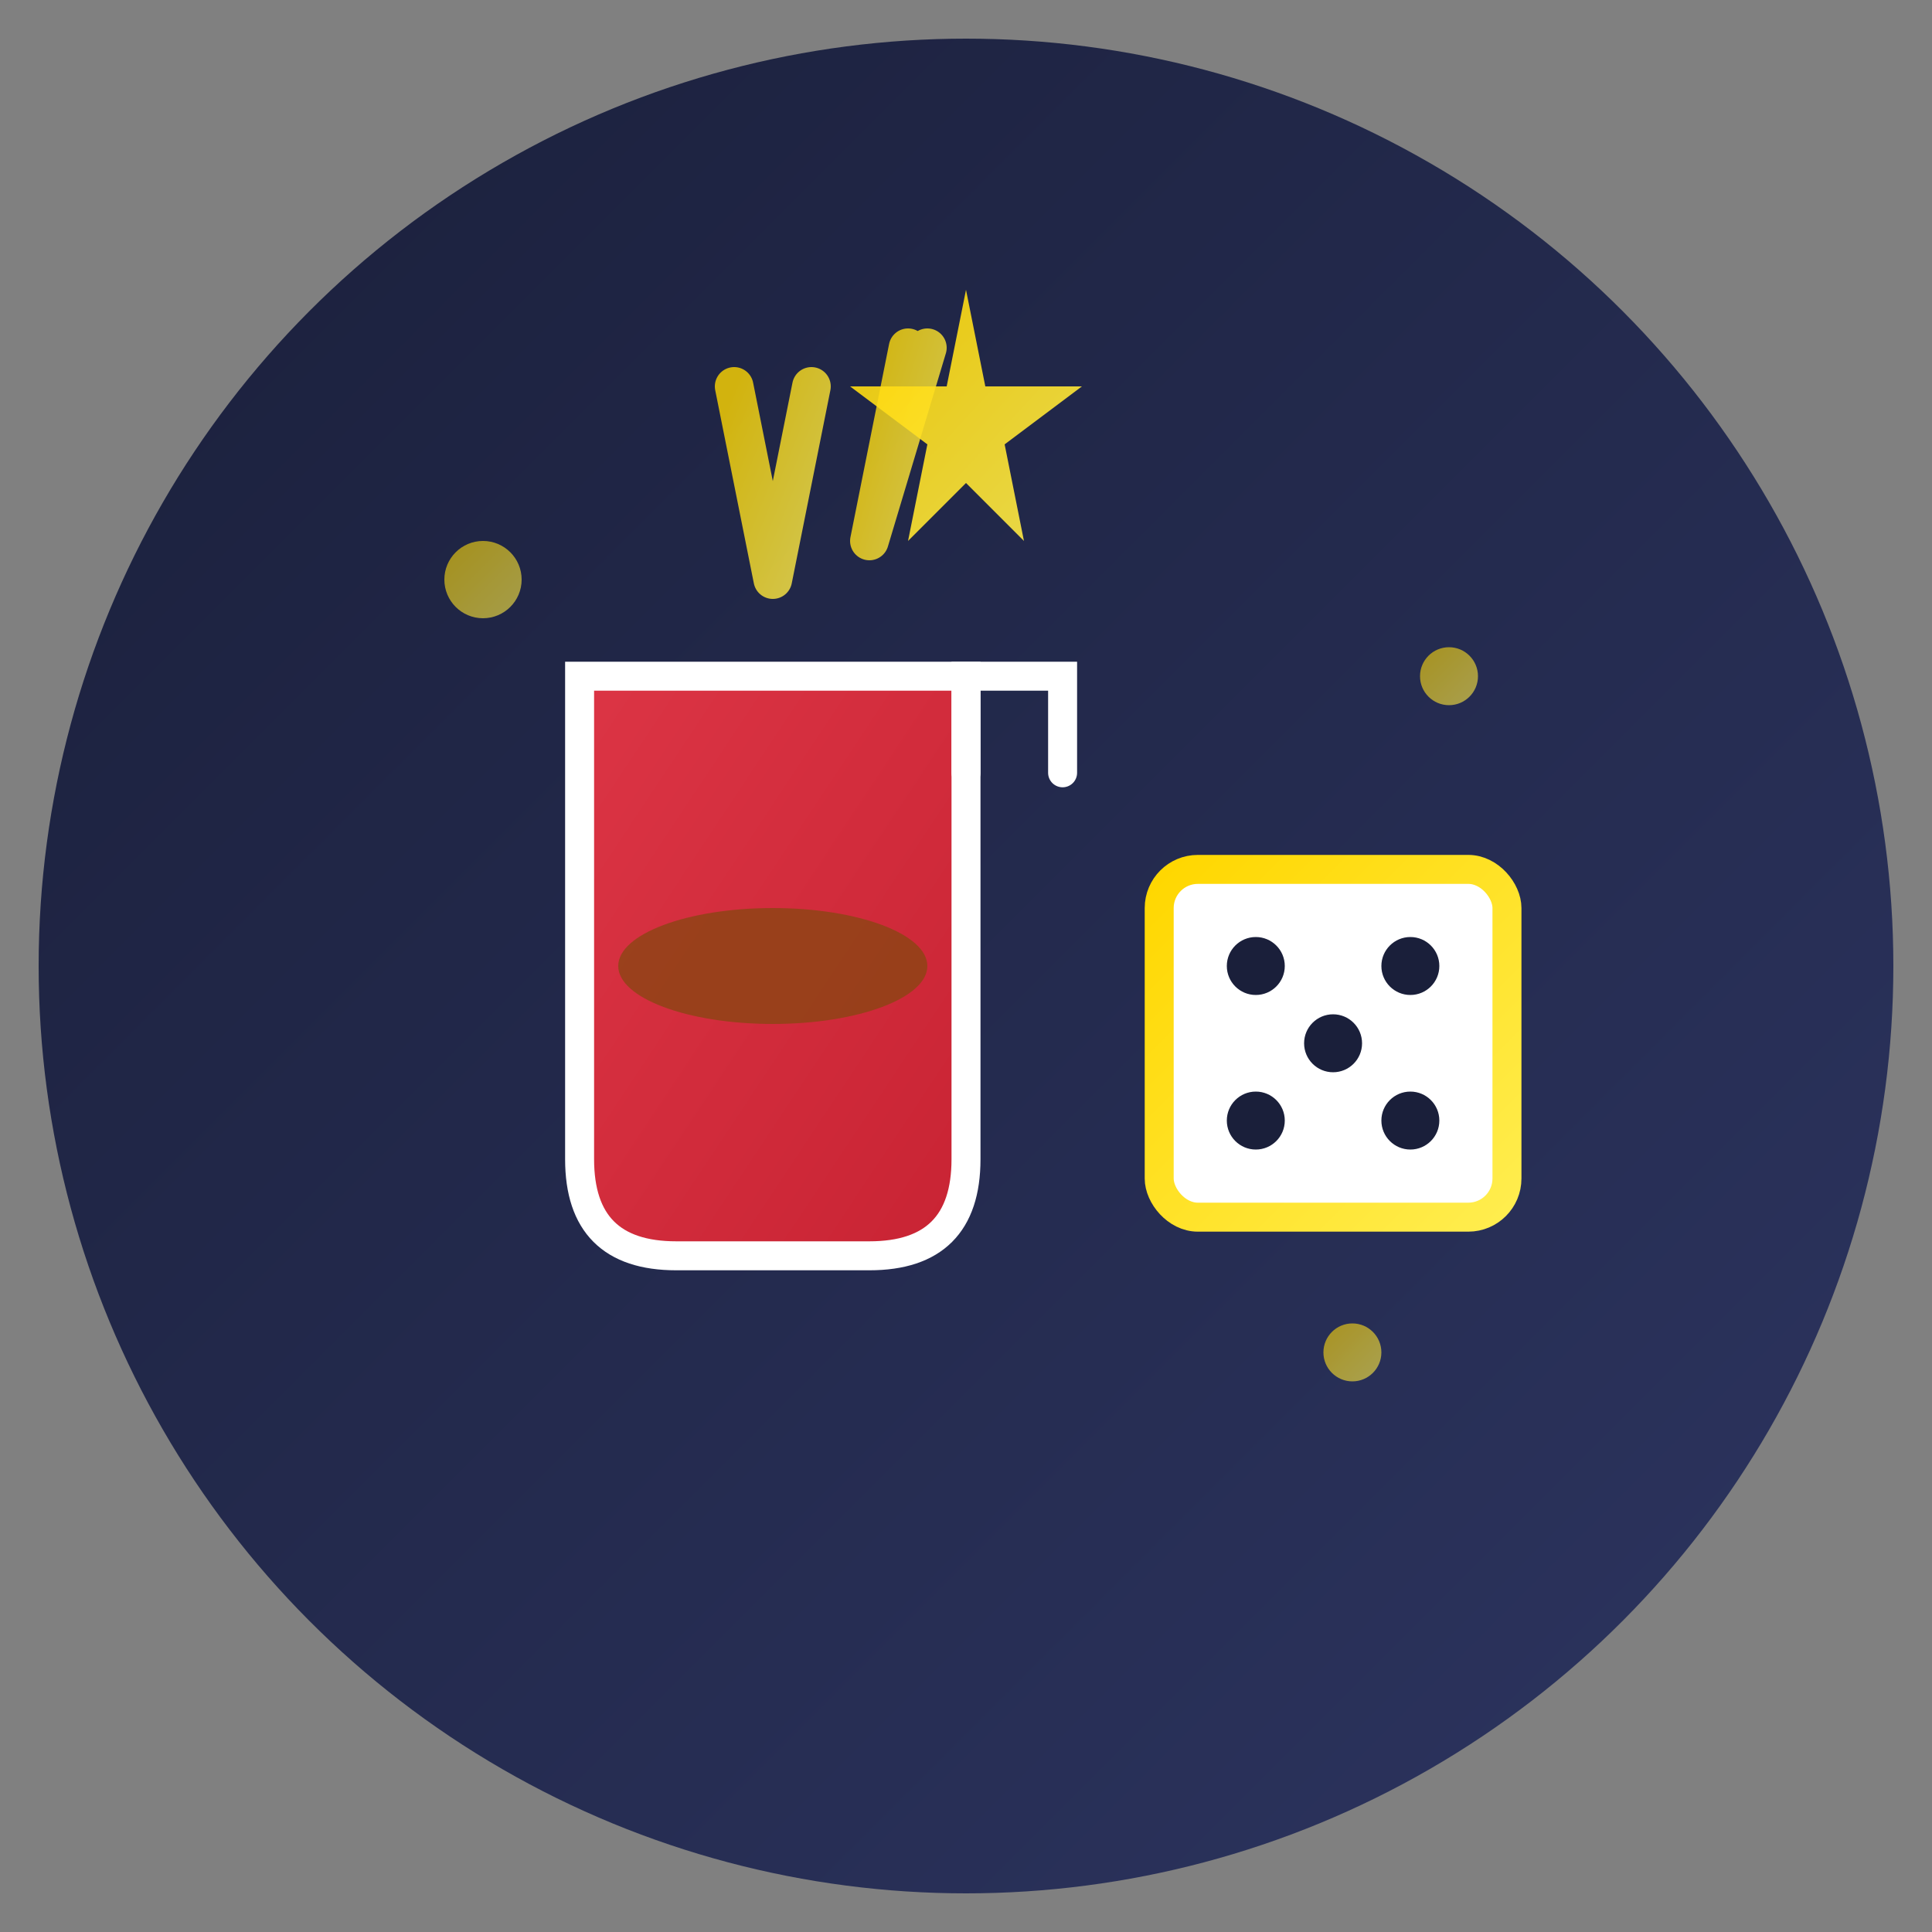
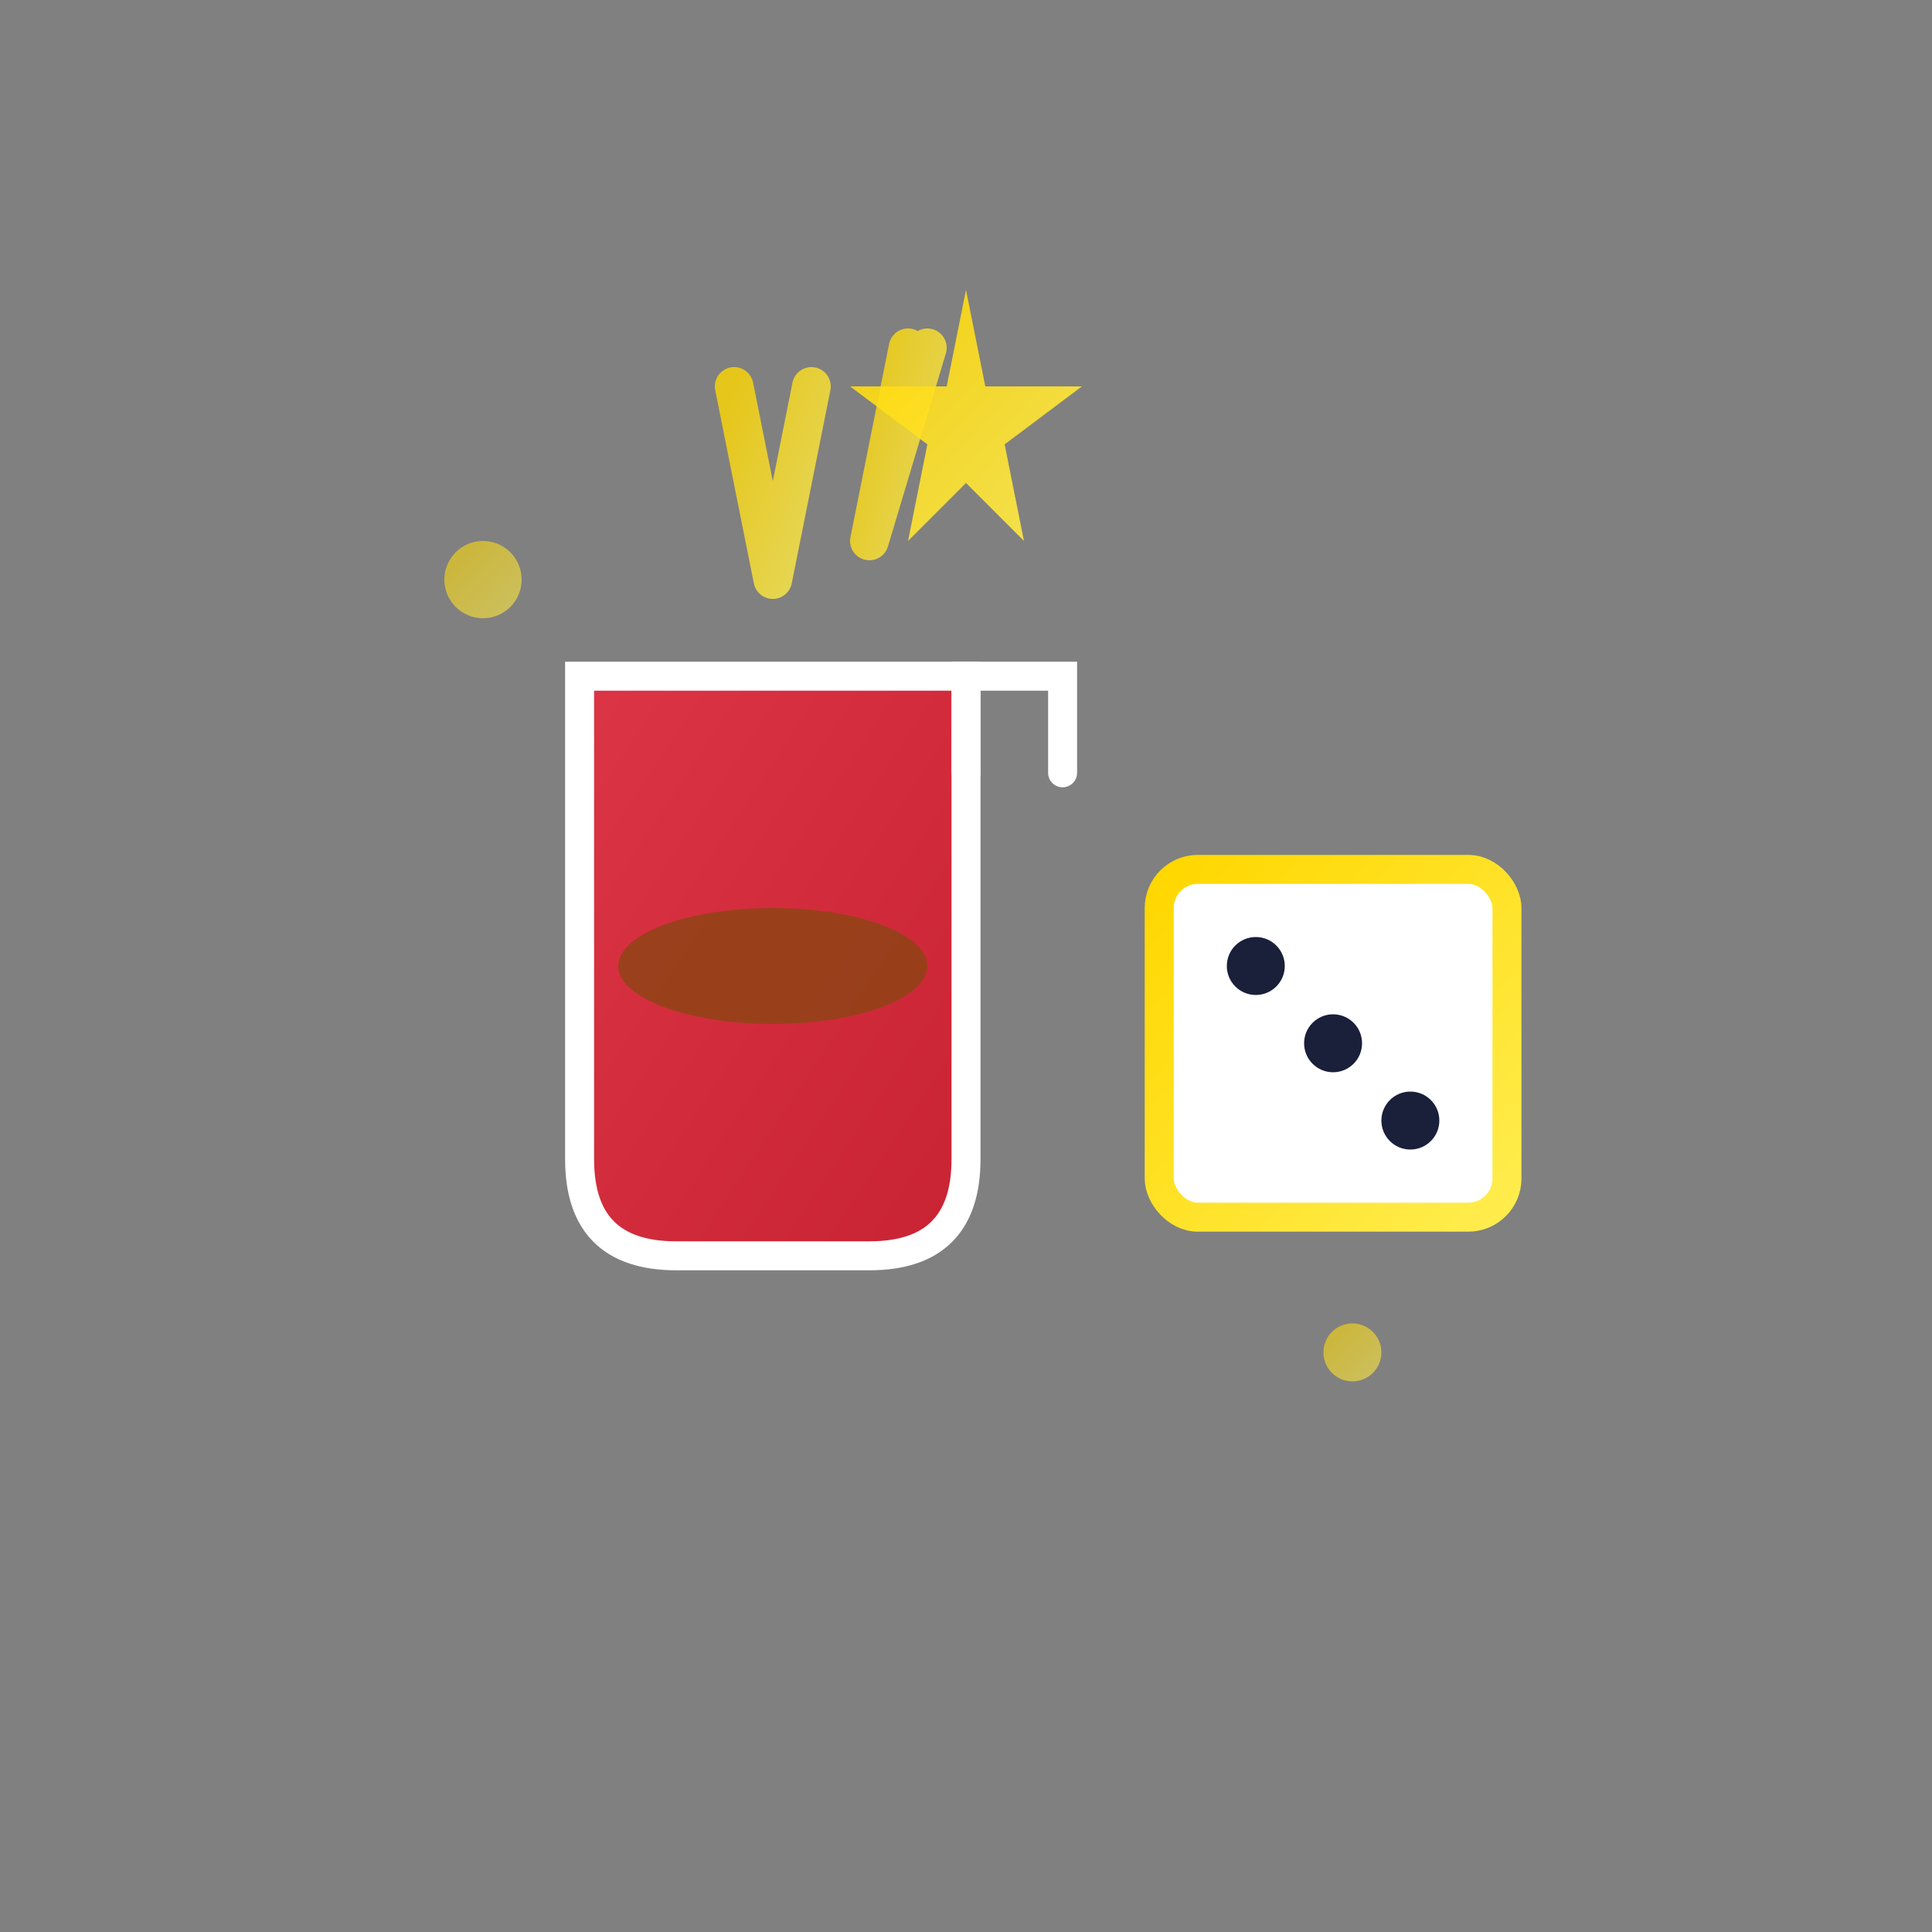
<svg xmlns="http://www.w3.org/2000/svg" viewBox="0 0 100 100">
  <rect x="0" y="0" width="100" height="100" fill="#808080" stroke="none" />
  <defs>
    <linearGradient id="bgGradient" x1="0%" y1="0%" x2="100%" y2="100%">
      <stop offset="0%" style="stop-color:#1a1f3a;stop-opacity:1" />
      <stop offset="100%" style="stop-color:#2d3561;stop-opacity:1" />
    </linearGradient>
    <linearGradient id="goldGradient" x1="0%" y1="0%" x2="100%" y2="100%">
      <stop offset="0%" style="stop-color:#ffd700;stop-opacity:1" />
      <stop offset="100%" style="stop-color:#ffed4e;stop-opacity:1" />
    </linearGradient>
    <linearGradient id="redGradient" x1="0%" y1="0%" x2="100%" y2="100%">
      <stop offset="0%" style="stop-color:#dc3545;stop-opacity:1" />
      <stop offset="100%" style="stop-color:#c82333;stop-opacity:1" />
    </linearGradient>
  </defs>
-   <circle cx="50" cy="50" r="48" fill="url(#bgGradient)" />
  <path d="M 30 35 L 30 60 Q 30 65 35 65 L 45 65 Q 50 65 50 60 L 50 35 Z" fill="url(#redGradient)" stroke="#fff" stroke-width="1.5" />
  <path d="M 50 40 L 50 35 L 55 35 L 55 40" fill="none" stroke="#fff" stroke-width="1.5" stroke-linecap="round" />
  <ellipse cx="40" cy="50" rx="8" ry="3" fill="#8B4513" opacity="0.8" />
  <path d="M 40 30 L 38 20 M 40 30 L 42 20" stroke="url(#goldGradient)" stroke-width="2" stroke-linecap="round" opacity="0.8" />
  <path d="M 45 28 L 48 18 M 45 28 L 47 18" stroke="url(#goldGradient)" stroke-width="2" stroke-linecap="round" opacity="0.8" />
  <path d="M 50 15 L 51 20 L 56 20 L 52 23 L 53 28 L 50 25 L 47 28 L 48 23 L 44 20 L 49 20 Z" fill="url(#goldGradient)" opacity="0.9" />
  <rect x="60" y="45" width="18" height="18" rx="2" fill="#fff" stroke="url(#goldGradient)" stroke-width="1.5" />
  <circle cx="65" cy="50" r="1.5" fill="#1a1f3a" />
-   <circle cx="73" cy="50" r="1.5" fill="#1a1f3a" />
  <circle cx="69" cy="54" r="1.5" fill="#1a1f3a" />
-   <circle cx="65" cy="58" r="1.5" fill="#1a1f3a" />
  <circle cx="73" cy="58" r="1.5" fill="#1a1f3a" />
  <circle cx="25" cy="30" r="2" fill="url(#goldGradient)" opacity="0.6" />
-   <circle cx="75" cy="35" r="1.5" fill="url(#goldGradient)" opacity="0.6" />
  <circle cx="70" cy="70" r="1.5" fill="url(#goldGradient)" opacity="0.6" />
</svg>